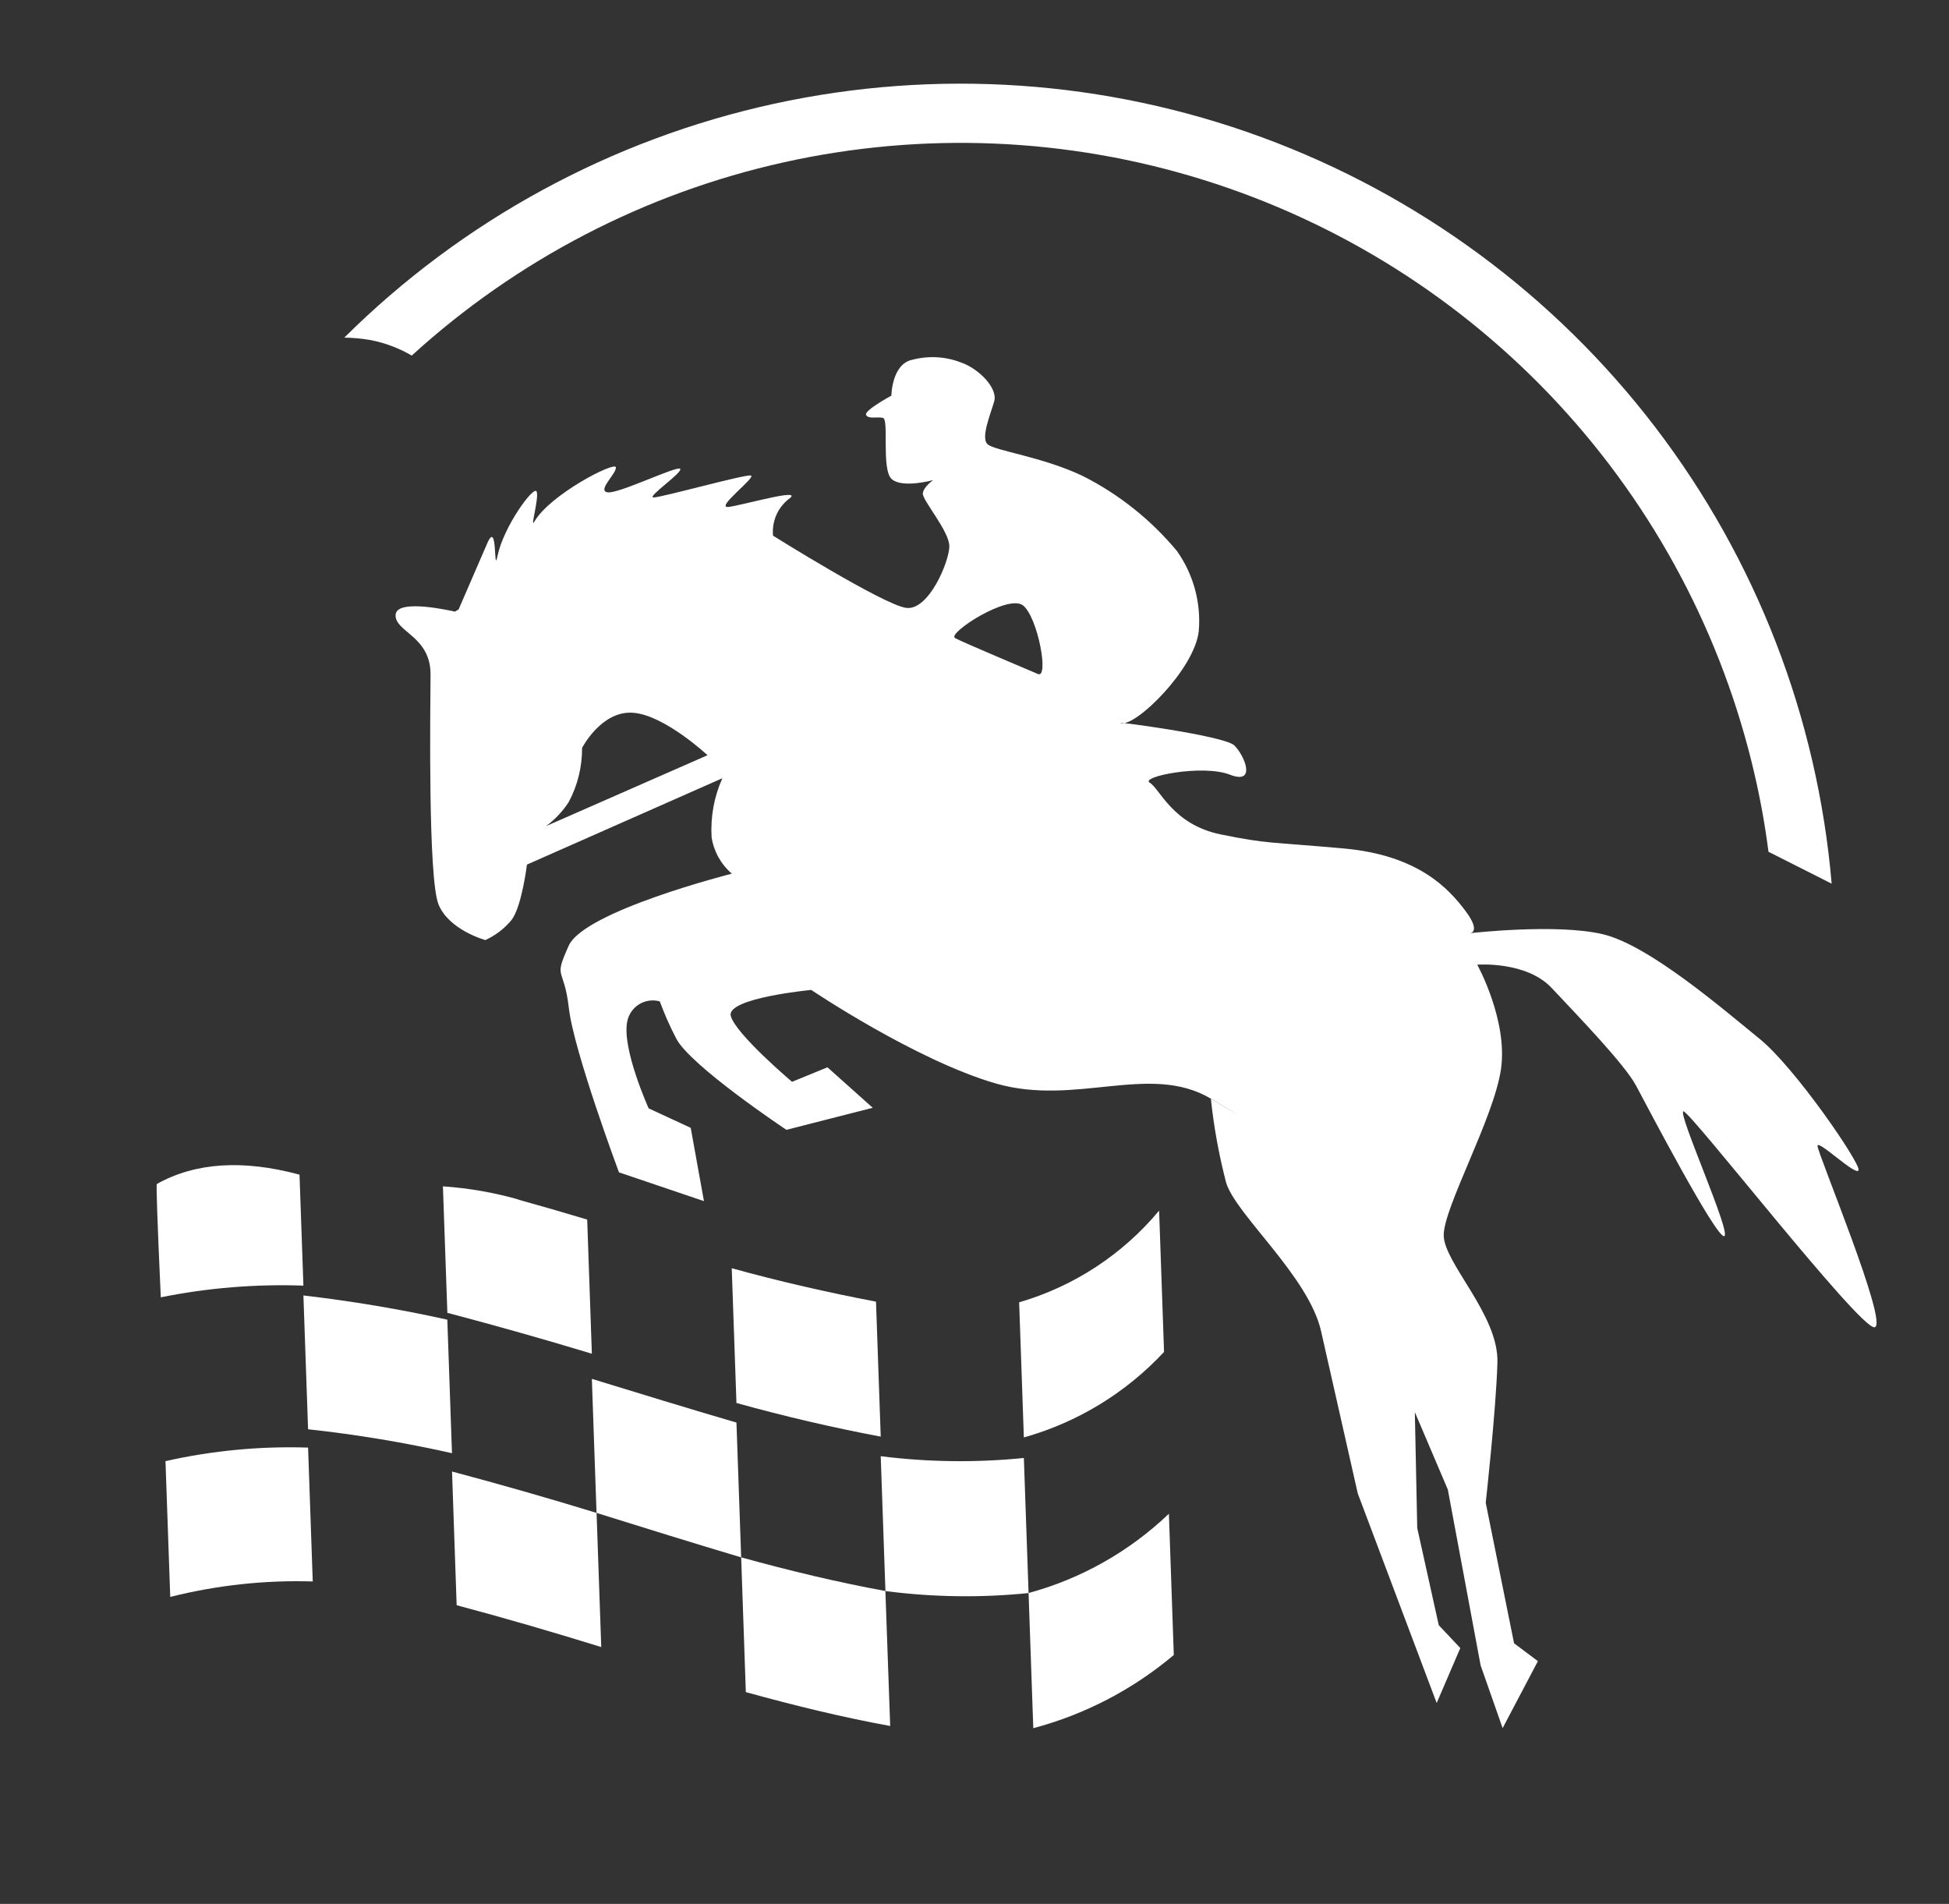
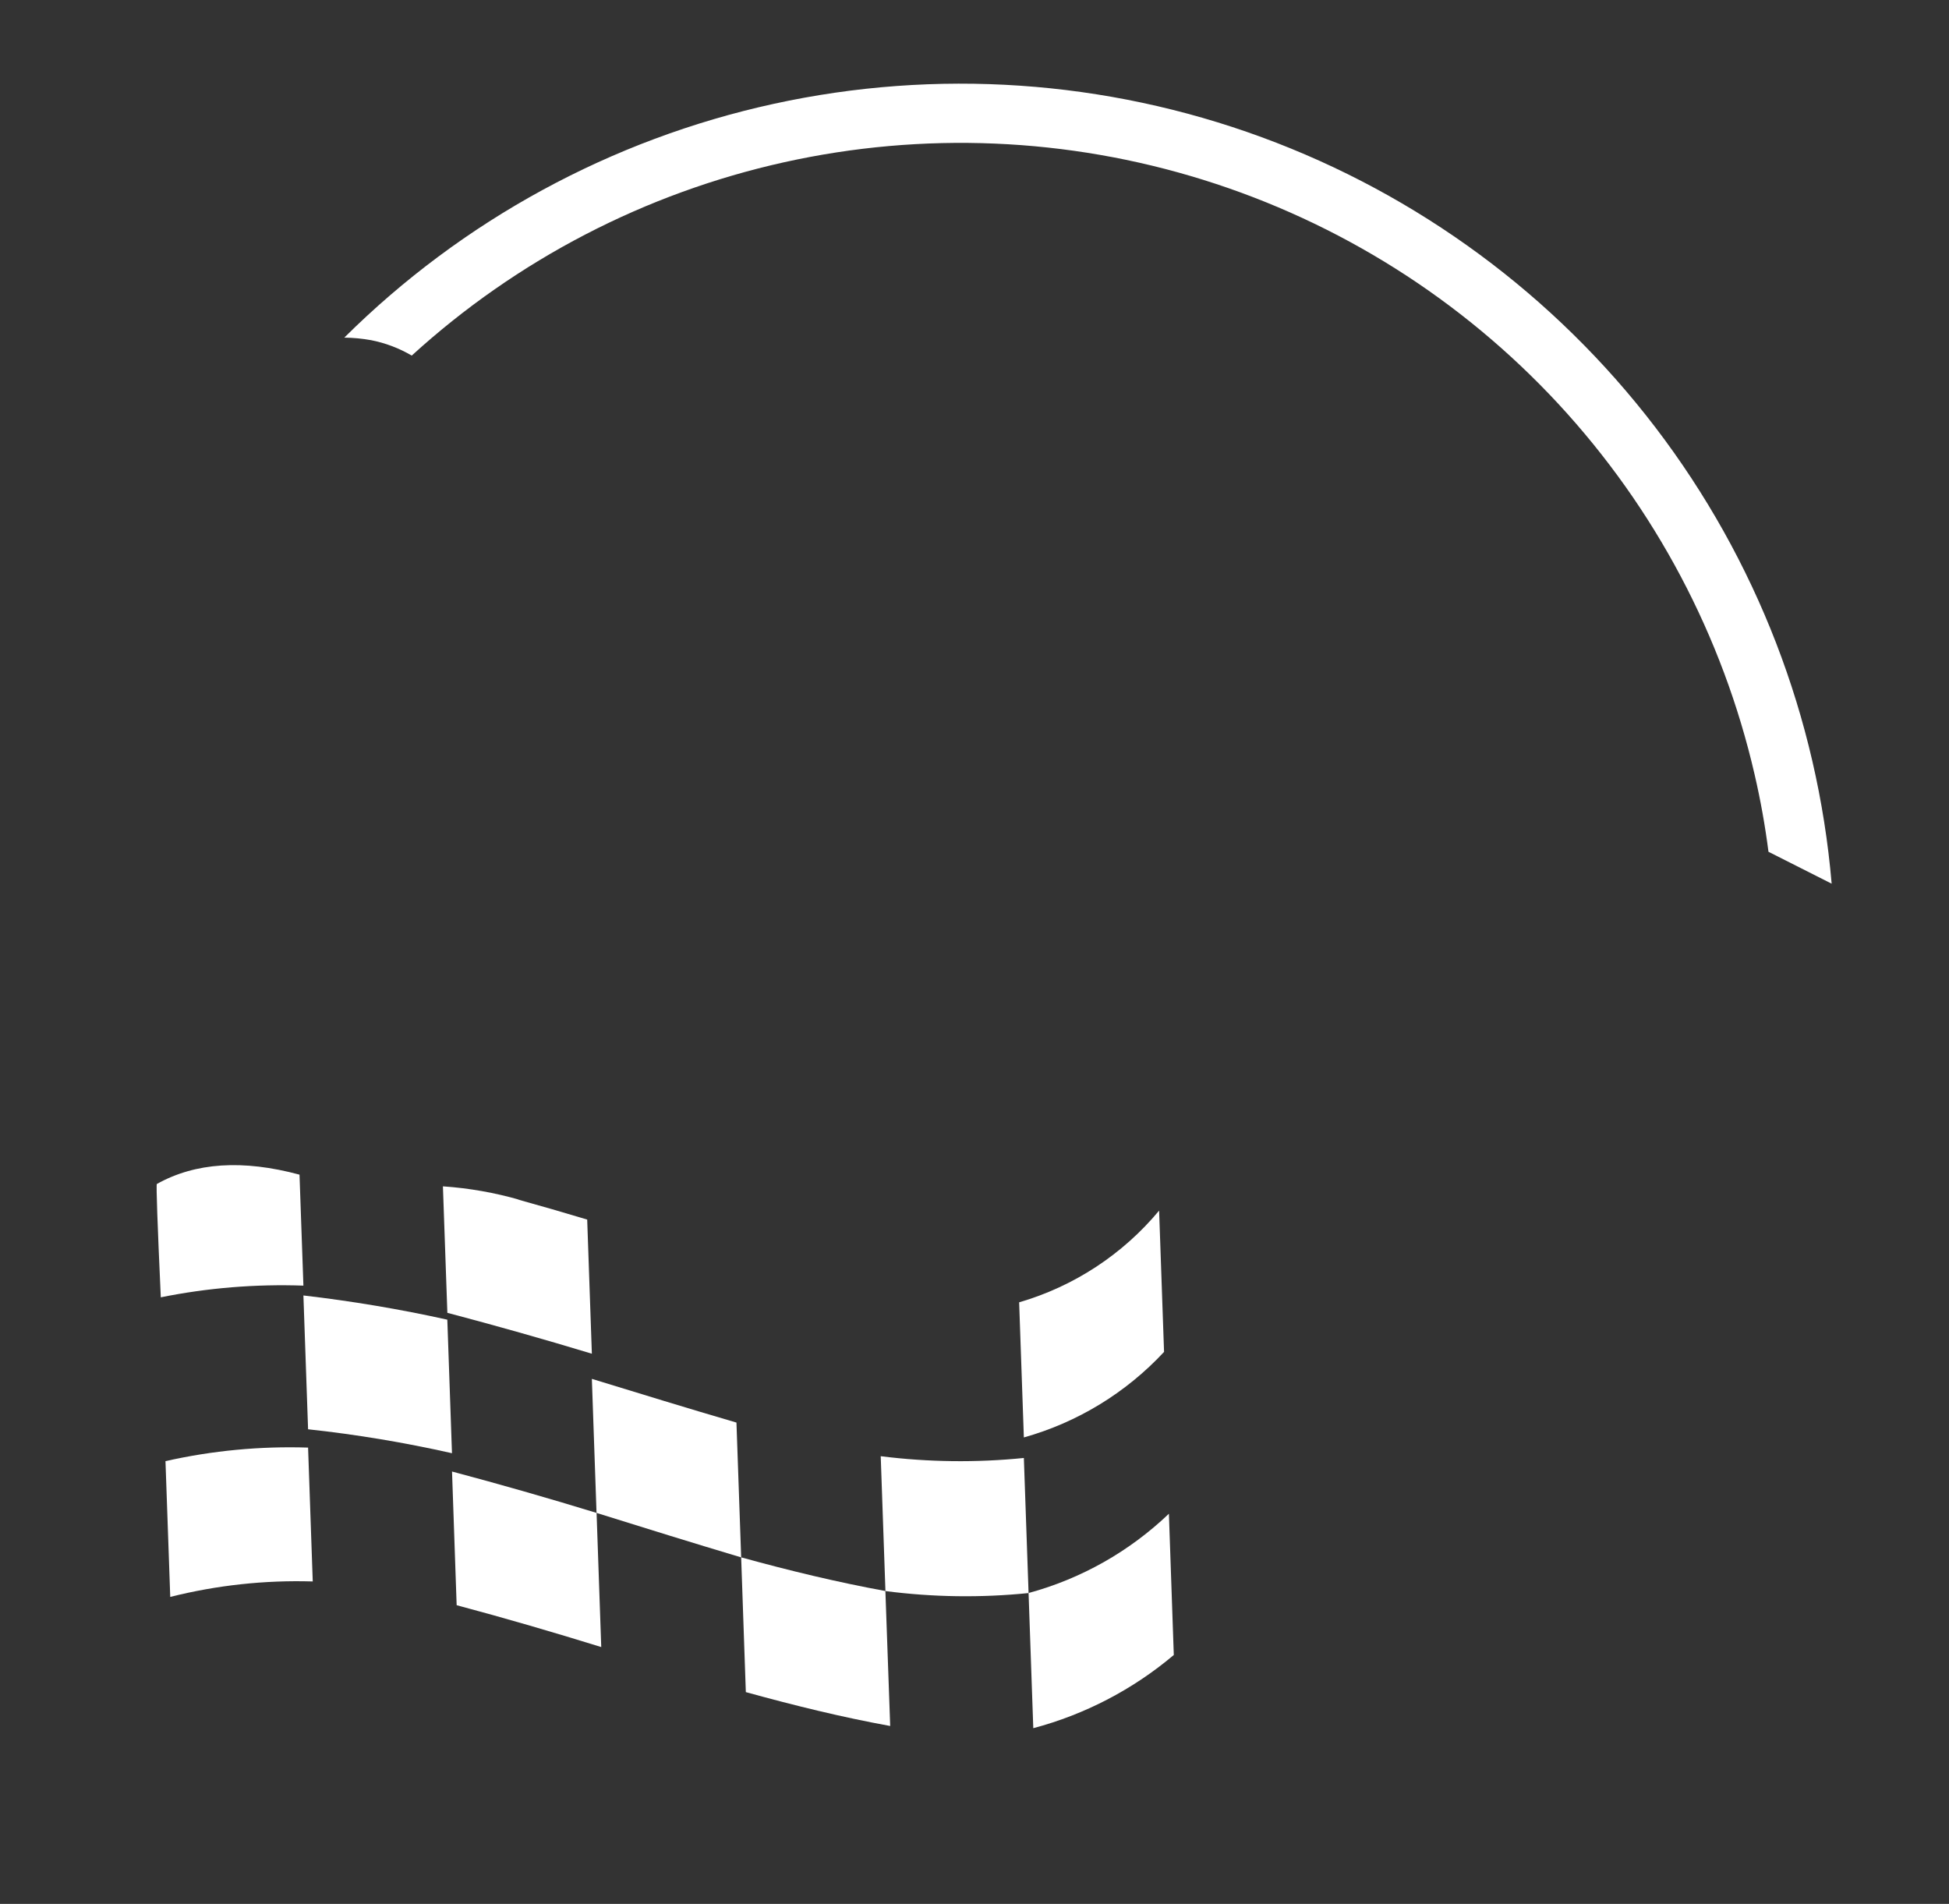
<svg xmlns="http://www.w3.org/2000/svg" width="43" height="42" viewBox="0 0 43 42" fill="none">
  <rect x="0" y="0" width="43" height="42" fill="#333333" stroke="none" />
  <g clip-path="url(#clip0_612_351)">
    <path fill-rule="evenodd" clip-rule="evenodd" d="M3.46 26.119C3.444 26.147 3.473 26.977 3.547 28.608V28.619C4.582 28.41 5.639 28.324 6.694 28.361L6.608 25.913C5.359 25.576 4.309 25.644 3.46 26.119" fill="white" />
    <path fill-rule="evenodd" clip-rule="evenodd" d="M11.474 26.471C10.919 26.311 10.348 26.21 9.772 26.171L9.87 28.961C10.932 29.241 11.995 29.541 13.058 29.863L12.955 26.904C12.441 26.749 11.927 26.6 11.413 26.458L11.474 26.471Z" fill="white" />
-     <path fill-rule="evenodd" clip-rule="evenodd" d="M16.144 27.977L16.248 30.95C17.311 31.245 18.372 31.493 19.431 31.692L19.327 28.715C18.269 28.512 17.208 28.272 16.144 27.977" fill="white" />
    <path fill-rule="evenodd" clip-rule="evenodd" d="M22.485 28.729L22.589 31.71C23.774 31.378 24.844 30.724 25.682 29.823L25.573 26.706C24.769 27.673 23.694 28.377 22.486 28.729" fill="white" />
    <path fill-rule="evenodd" clip-rule="evenodd" d="M22.589 32.163C21.538 32.269 20.479 32.256 19.431 32.124L19.535 35.099C20.582 35.235 21.642 35.25 22.693 35.143L22.589 32.163Z" fill="white" />
    <path fill-rule="evenodd" clip-rule="evenodd" d="M25.789 33.393C24.919 34.225 23.855 34.827 22.693 35.142L22.797 38.124C23.937 37.821 24.996 37.27 25.897 36.509L25.789 33.393Z" fill="white" />
    <path fill-rule="evenodd" clip-rule="evenodd" d="M19.64 38.075L19.534 35.098C18.477 34.904 17.415 34.649 16.352 34.355L16.455 37.328C17.519 37.622 18.581 37.883 19.638 38.075" fill="white" />
    <path fill-rule="evenodd" clip-rule="evenodd" d="M16.352 34.355L16.248 31.382C15.186 31.072 14.124 30.744 13.058 30.418L13.161 33.375C14.226 33.708 15.291 34.039 16.352 34.356" fill="white" />
    <path fill-rule="evenodd" clip-rule="evenodd" d="M13.265 36.334L13.162 33.375C12.099 33.049 11.037 32.745 9.973 32.462L10.075 35.411C11.137 35.694 12.203 36.005 13.265 36.334Z" fill="white" />
    <path fill-rule="evenodd" clip-rule="evenodd" d="M9.972 32.059L9.869 29.112C8.821 28.88 7.761 28.702 6.694 28.578L6.797 31.53C7.865 31.645 8.925 31.822 9.972 32.058" fill="white" />
    <path fill-rule="evenodd" clip-rule="evenodd" d="M6.9 34.887L6.797 31.934C5.74 31.9 4.683 32 3.651 32.233L3.756 35.228C4.783 34.97 5.841 34.855 6.9 34.887" fill="white" />
-     <path fill-rule="evenodd" clip-rule="evenodd" d="M8.728 13.562C8.705 13.939 9.504 14.031 9.499 14.882C9.493 15.734 9.443 19.387 9.676 19.954C9.909 20.521 10.709 20.738 10.709 20.738C10.932 20.636 11.129 20.485 11.285 20.296C11.512 20.005 11.626 19.073 11.626 19.073L15.937 17.168C15.754 17.577 15.673 18.024 15.7 18.471C15.748 18.783 15.907 19.068 16.147 19.273C16.147 19.273 12.892 20.096 12.547 20.863C12.202 21.63 12.442 21.292 12.551 22.243C12.661 23.195 13.656 25.862 13.656 25.862L15.531 26.497L15.239 24.88L14.311 24.45C14.311 24.45 13.724 23.153 13.836 22.548C13.849 22.469 13.879 22.393 13.924 22.326C13.968 22.259 14.026 22.202 14.094 22.159C14.162 22.115 14.239 22.087 14.319 22.075C14.398 22.064 14.479 22.069 14.557 22.091C14.658 22.367 14.777 22.637 14.913 22.898C15.203 23.495 17.35 24.924 17.35 24.924L19.255 24.438L18.256 23.545L17.474 23.865C17.474 23.865 16.225 22.807 16.123 22.411C16.022 22.015 17.898 21.838 17.898 21.838C17.898 21.838 20.204 23.391 21.971 23.902C23.739 24.412 25.366 23.439 26.712 24.235C28.057 25.032 26.715 24.241 26.715 24.241C26.781 24.866 26.894 25.486 27.053 26.094C27.272 26.802 28.873 28.16 29.146 29.364C29.419 30.569 29.956 32.946 29.956 32.946L31.697 37.569L32.218 36.356L31.743 35.852L31.268 33.709L31.215 31.152L31.943 32.86L32.666 36.737L33.152 38.123L33.93 36.645L33.404 36.251L32.779 33.151C32.779 33.151 33.007 31.106 33.037 30.057C33.068 29.008 31.855 27.862 31.852 27.25C31.849 26.637 32.954 24.674 33.114 23.595C33.275 22.516 32.592 21.281 32.592 21.281C32.592 21.281 33.67 21.196 34.233 21.794C34.795 22.393 35.844 23.476 36.096 23.95C36.349 24.424 37.843 27.275 38.036 27.27C38.23 27.264 37 24.536 37.141 24.517C37.281 24.498 41.011 29.299 41.354 29.28C41.697 29.262 40.087 25.415 40.099 25.276C40.111 25.136 40.96 25.963 41.005 25.814C41.05 25.665 39.605 23.55 38.816 22.912C38.028 22.273 36.383 20.85 35.362 20.609C34.342 20.367 32.433 20.586 32.433 20.586C32.433 20.586 32.687 20.564 32.326 20.087C31.965 19.61 31.299 18.866 29.646 18.717C27.994 18.569 27.991 18.622 26.931 18.407C25.872 18.191 25.588 17.398 25.366 17.266C25.144 17.134 26.539 16.855 27.134 17.089C27.729 17.322 27.46 16.665 27.232 16.444C27.005 16.223 24.413 15.887 24.743 15.953C25.073 16.019 26.357 14.757 26.448 13.922C26.501 13.295 26.33 12.669 25.966 12.155C25.393 11.465 24.683 10.9 23.882 10.497C23.002 10.078 21.945 9.942 21.789 9.801C21.633 9.661 21.851 9.145 21.935 8.853C22.018 8.561 21.592 8.131 21.206 7.998C20.864 7.864 20.489 7.843 20.134 7.935C19.674 8.023 19.666 8.728 19.666 8.728C19.666 8.728 19.052 9.06 19.109 9.155C19.165 9.251 19.336 9.188 19.479 9.218C19.621 9.247 19.438 10.363 19.675 10.57C19.913 10.778 20.588 10.591 20.588 10.591C20.588 10.591 20.377 10.737 20.36 10.883C20.342 11.03 20.95 11.721 20.945 12.056C20.94 12.392 20.49 13.476 19.992 13.41C19.494 13.344 17.055 11.817 17.055 11.817C17.041 11.665 17.064 11.513 17.123 11.373C17.182 11.233 17.275 11.11 17.393 11.015C17.788 10.739 16.428 11.134 16.083 11.182C15.738 11.231 16.713 10.51 16.562 10.489C16.41 10.468 14.575 10.979 14.418 10.974C14.261 10.969 15.058 10.43 15.008 10.344C14.958 10.258 13.647 10.898 13.405 10.861C13.164 10.823 13.614 10.438 13.587 10.307C13.56 10.176 12.129 10.913 11.789 11.508C11.687 11.686 11.905 10.955 11.836 10.838C11.768 10.722 11.11 11.614 10.975 12.269C10.885 12.704 10.985 11.443 10.751 11.983C10.516 12.524 10.118 13.444 10.118 13.444L10.037 13.493C10.037 13.493 8.751 13.185 8.728 13.562ZM21.071 14.076C20.886 13.975 22.249 13.091 22.574 13.358C22.899 13.625 23.149 14.978 22.898 14.868C22.647 14.759 21.257 14.177 21.071 14.076ZM12.048 18.224C12.244 18.079 12.413 17.9 12.546 17.696C12.743 17.328 12.845 16.916 12.842 16.499C12.842 16.499 13.265 15.677 13.96 15.723C14.654 15.768 15.61 16.66 15.61 16.66L12.048 18.224Z" fill="white" />
    <path d="M7.596 7.448C7.794 7.45 7.991 7.469 8.186 7.504C8.502 7.566 8.806 7.681 9.084 7.844C11.404 5.729 14.237 4.259 17.301 3.579C20.365 2.899 23.554 3.033 26.55 3.968C29.547 4.903 32.246 6.606 34.38 8.908C36.513 11.21 38.007 14.031 38.712 17.089C38.842 17.651 38.944 18.218 39.017 18.79L40.411 19.494C40.099 15.837 38.75 12.346 36.523 9.429C34.295 6.513 31.282 4.292 27.837 3.027C24.392 1.762 20.658 1.507 17.073 2.29C13.488 3.073 10.2 4.862 7.596 7.448Z" fill="white" />
  </g>
  <defs>
    <clipPath id="clip0_612_351">
      <rect width="43" height="42" fill="white" />
    </clipPath>
  </defs>
</svg>